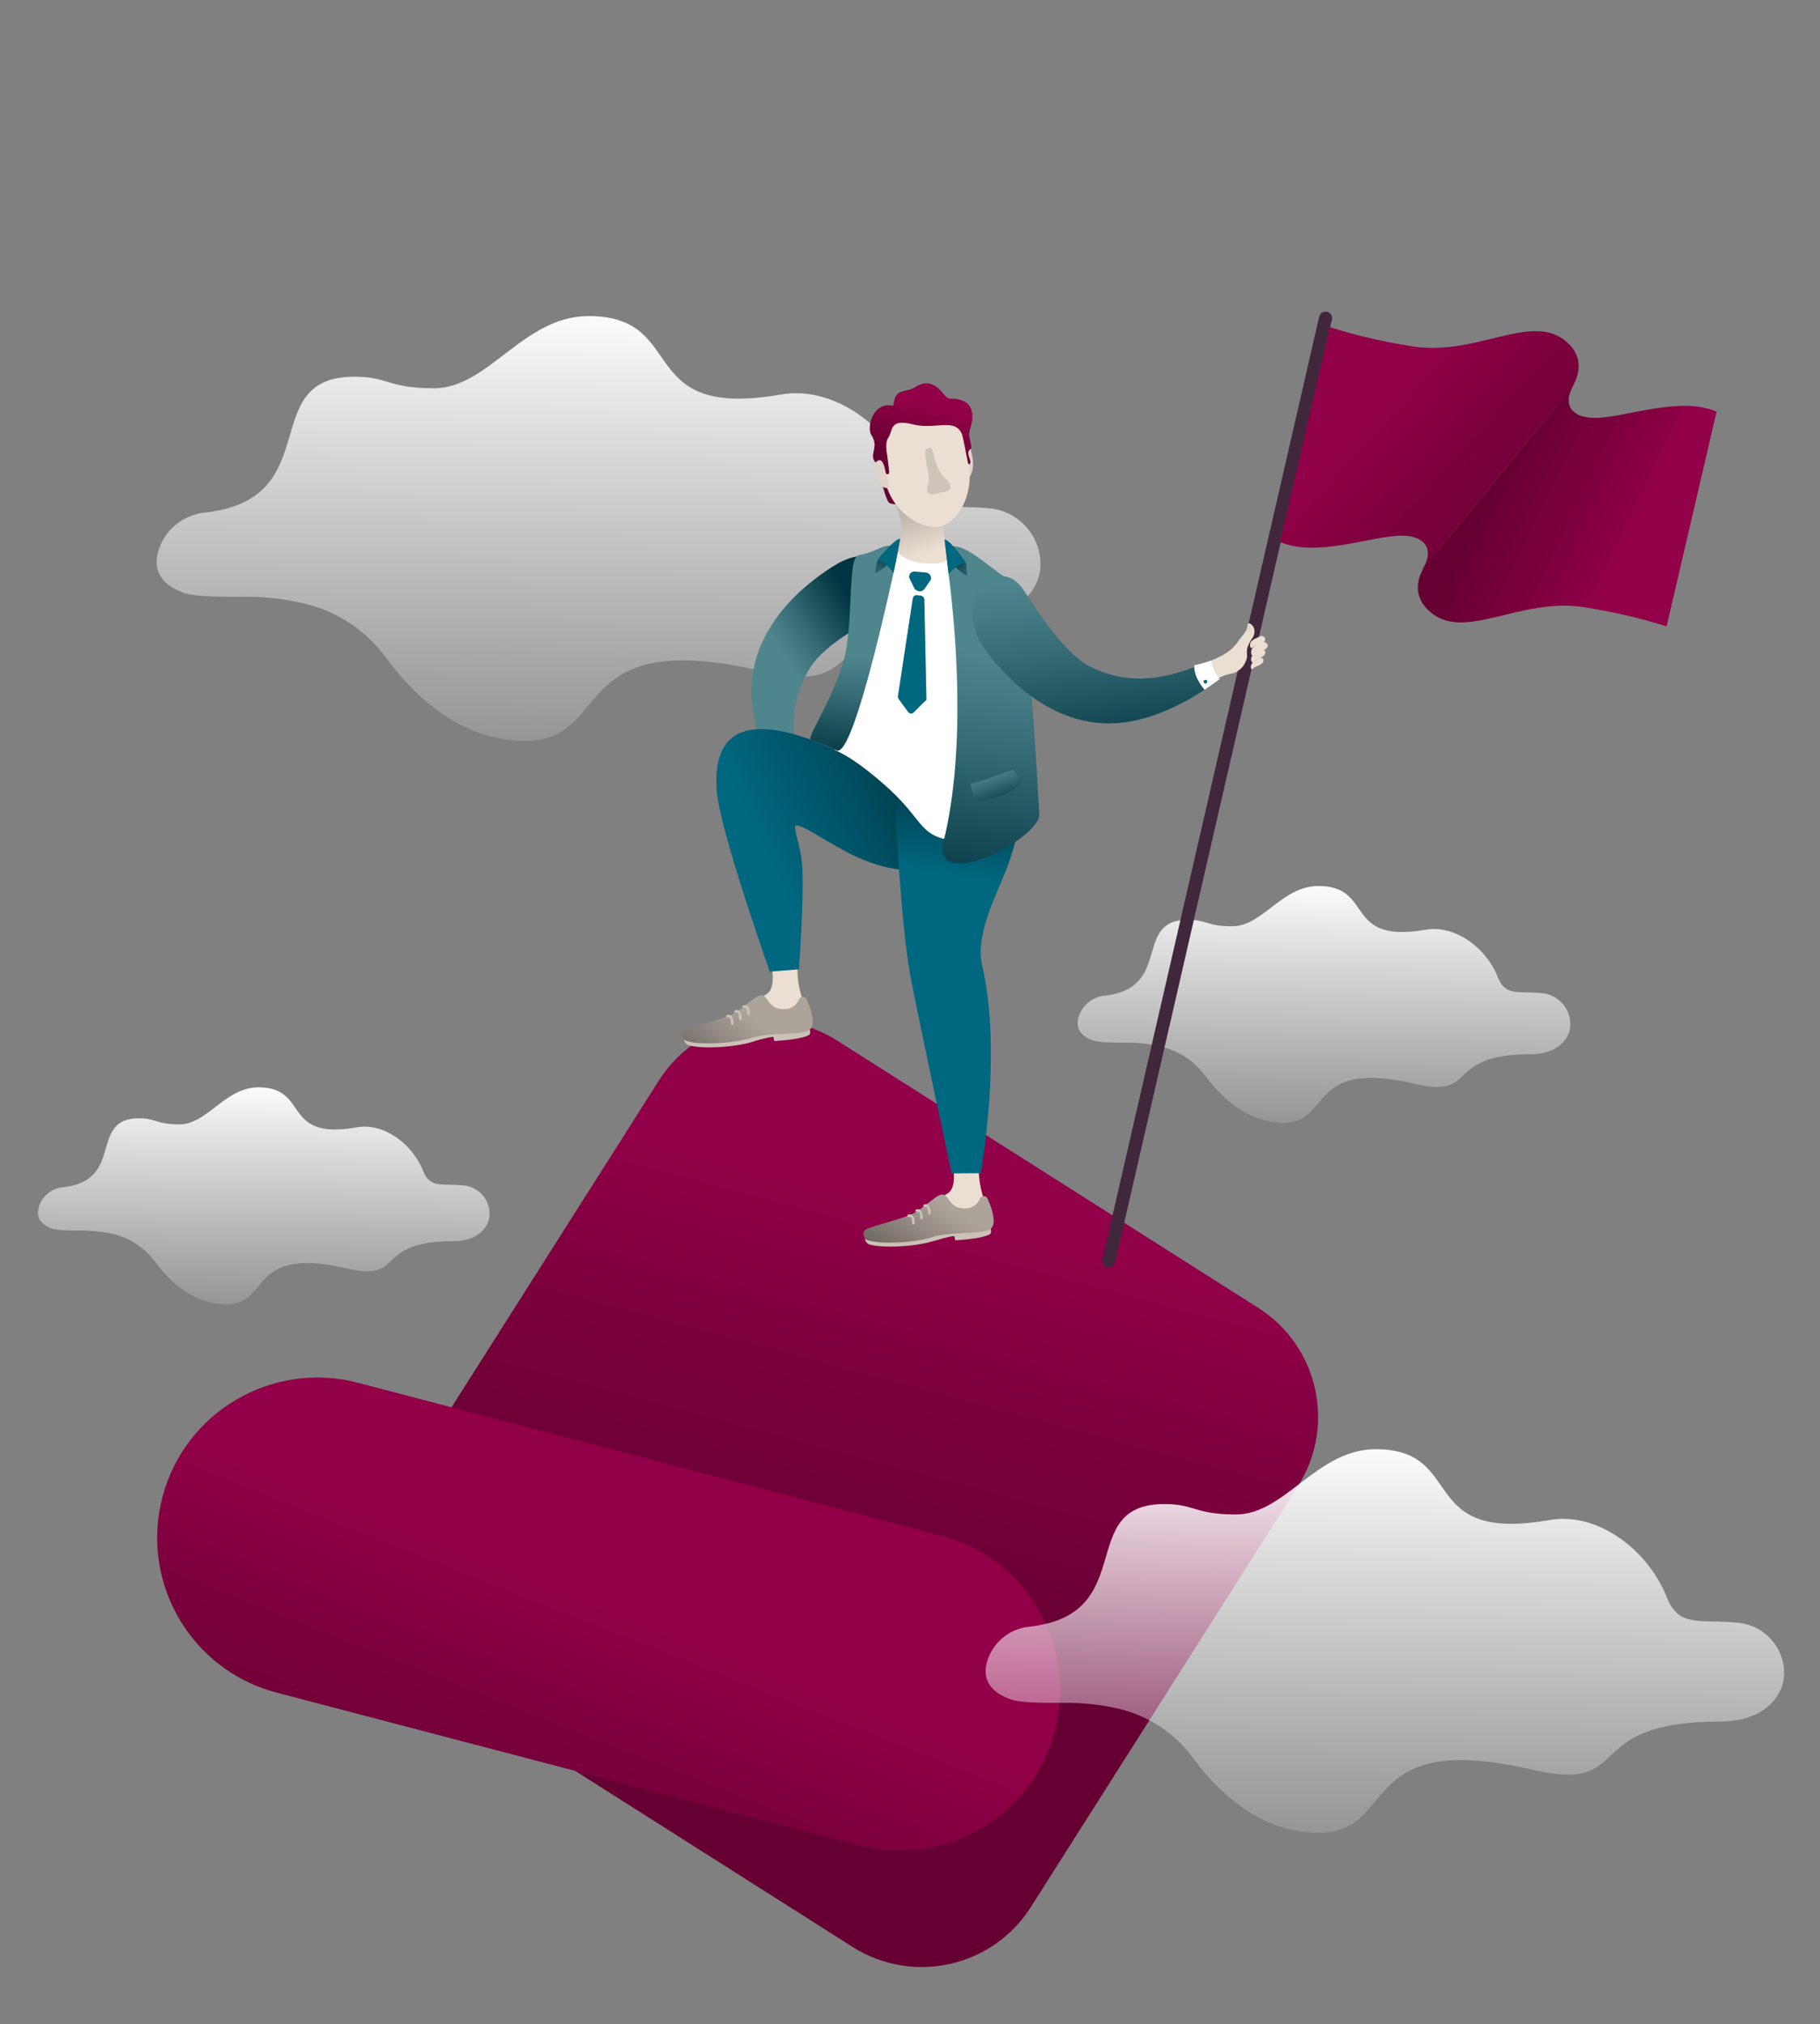
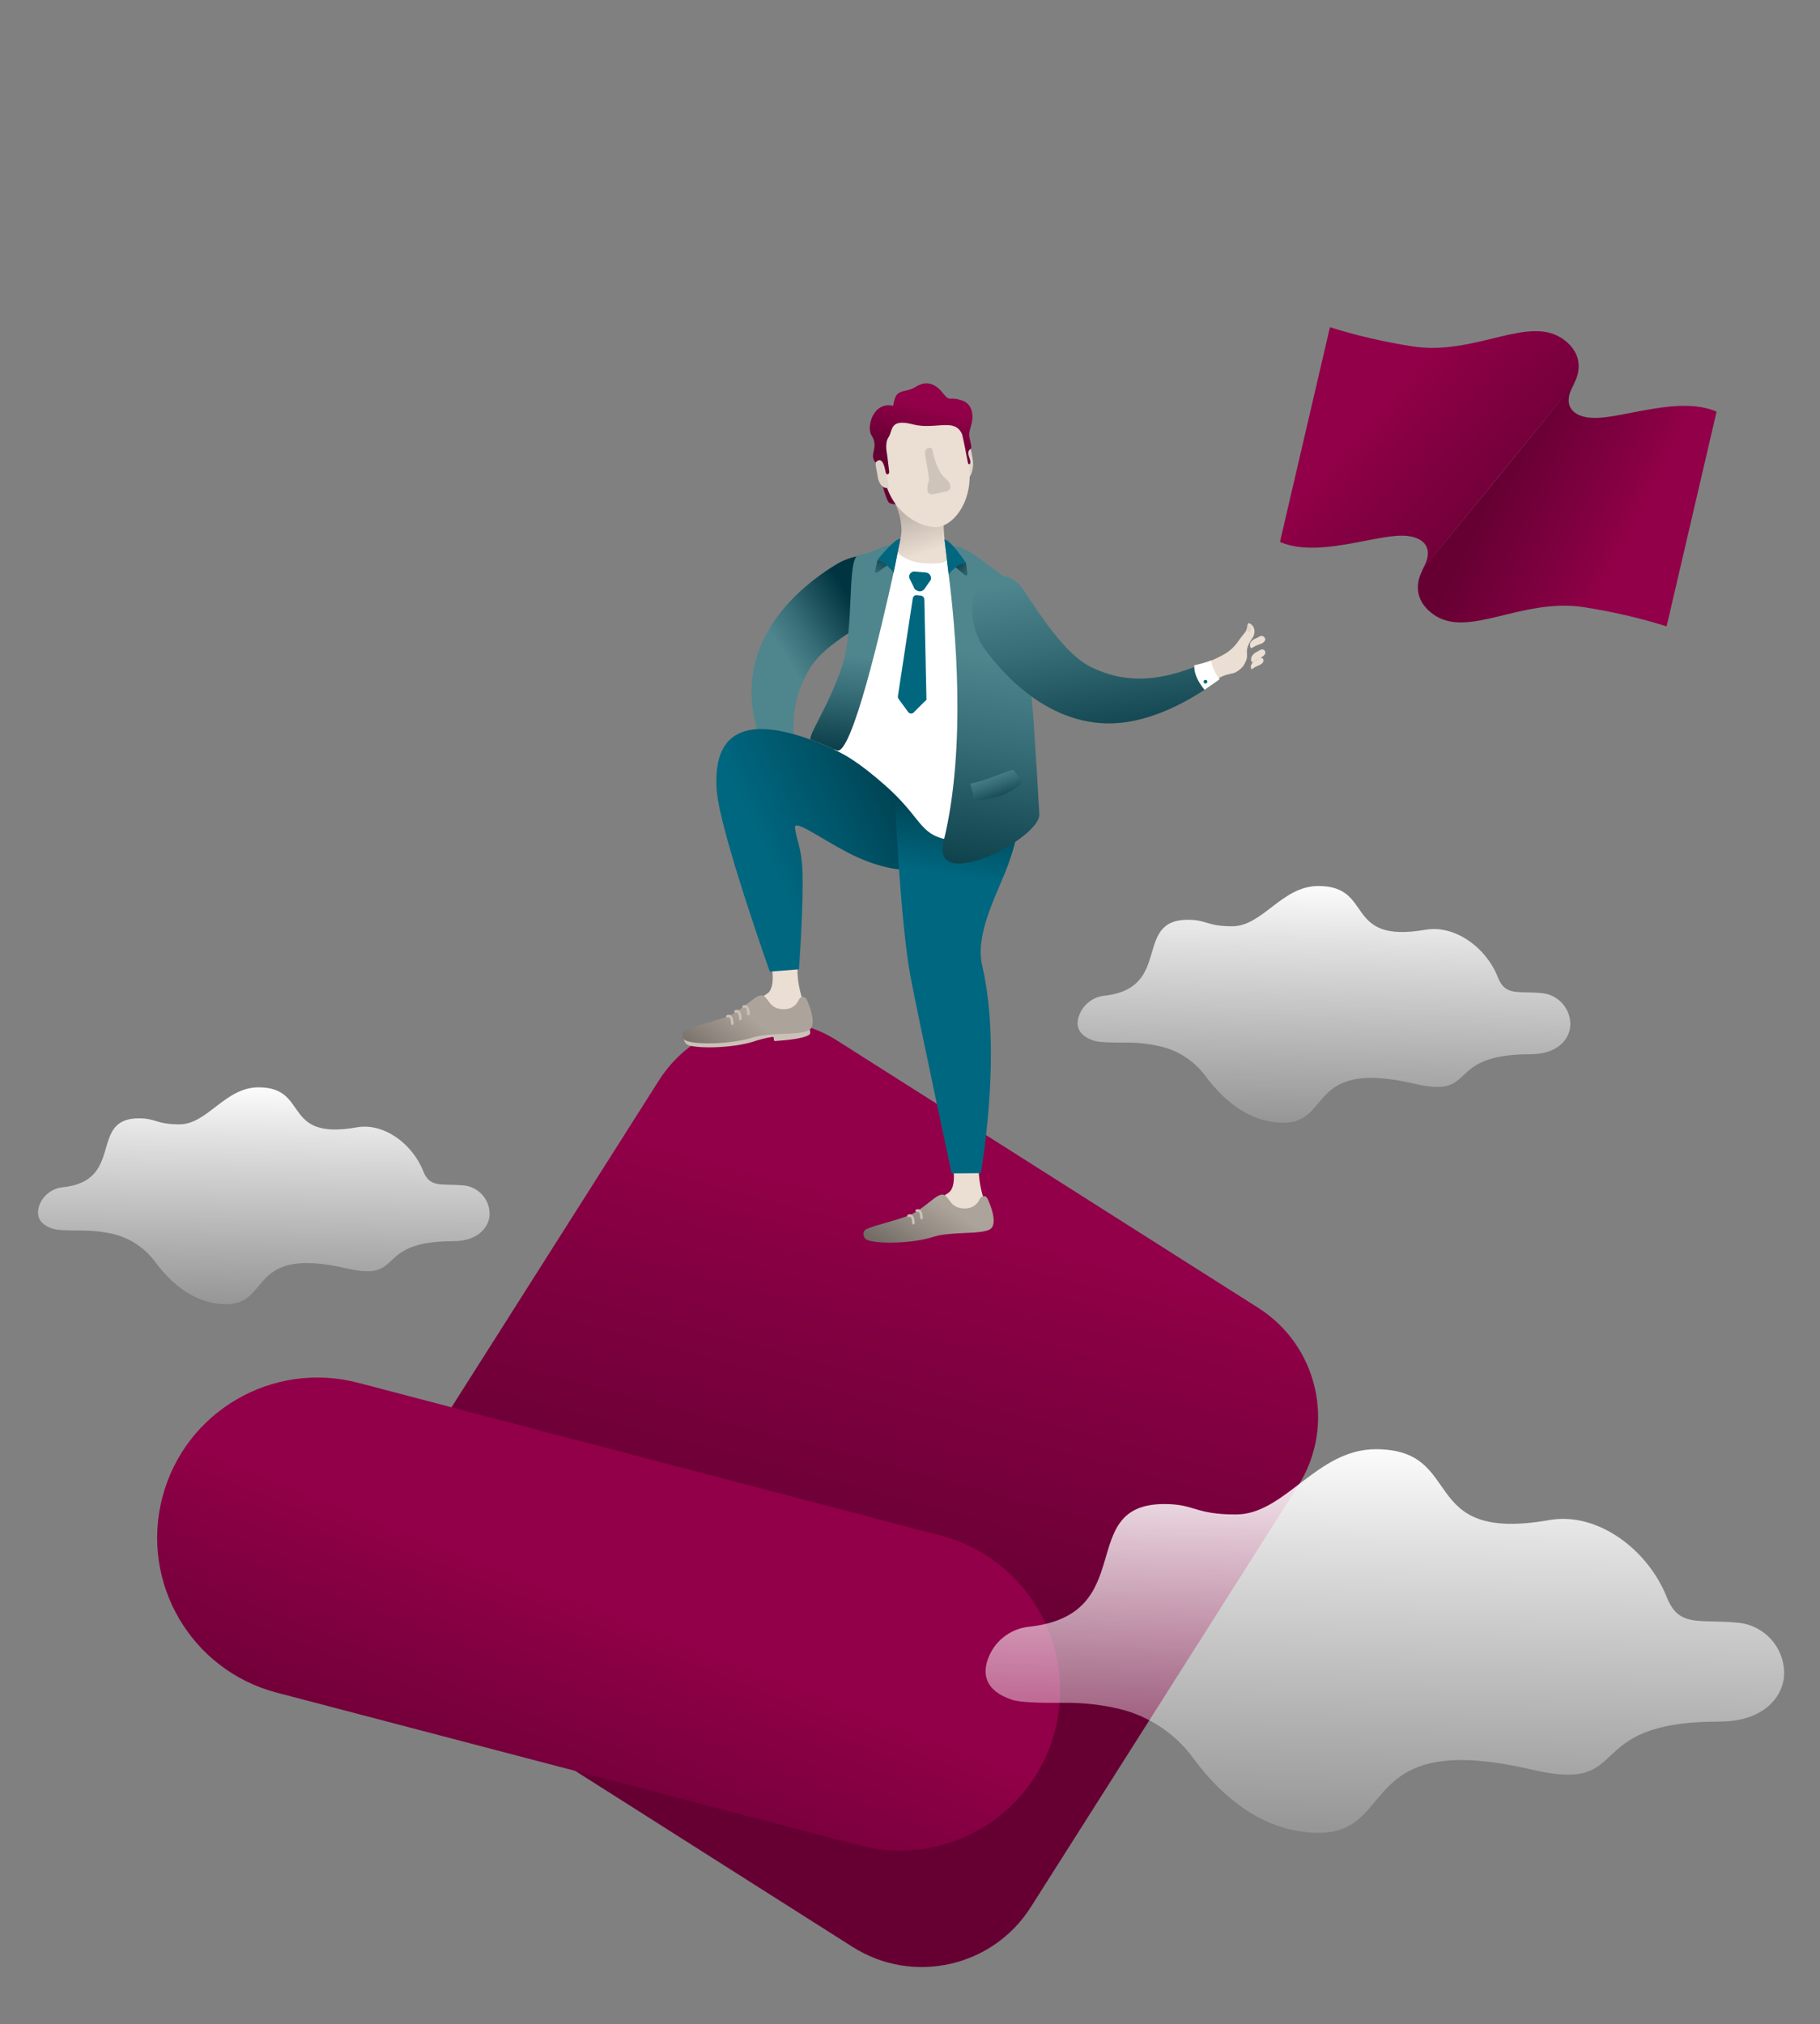
<svg xmlns="http://www.w3.org/2000/svg" version="1.1" id="Layer_1" x="0px" y="0px" viewBox="0 0 786.6 874.8" style="enable-background:new 0 0 786.6 874.8;" xml:space="preserve">
  <rect x="0" y="0" width="786.6" height="874.8" fill="#808080" stroke="none" />
  <style type="text/css">
	.st0{fill:url(#SVGID_1_);}
	.st1{fill:url(#SVGID_2_);}
	.st2{fill:url(#SVGID_3_);}
	.st3{fill:url(#SVGID_4_);}
	.st4{fill:#EBDED2;}
	.st5{fill:#CCC1B7;}
	.st6{fill:url(#SVGID_5_);}
	.st7{fill:none;stroke:#CCC1B7;stroke-width:1.109;stroke-linecap:round;stroke-linejoin:round;}
	.st8{fill:url(#SVGID_6_);}
	.st9{fill:url(#SVGID_7_);}
	.st10{fill:url(#SVGID_8_);}
	.st11{fill:#FFFFFF;}
	.st12{fill:url(#SVGID_9_);}
	.st13{fill:url(#SVGID_10_);}
	.st14{fill:url(#SVGID_11_);}
	.st15{fill:#E0D4C9;}
	.st16{fill:url(#SVGID_12_);}
	.st17{fill:#CFC4B9;}
	.st18{fill:#00677F;}
	.st19{fill:url(#SVGID_13_);}
	.st20{fill:url(#SVGID_14_);}
	.st21{fill:url(#SVGID_15_);}
	.st22{fill:url(#SVGID_16_);}
	.st23{fill:none;stroke:#41273B;stroke-width:5.634;stroke-linecap:round;stroke-linejoin:round;}
	.st24{fill:url(#SVGID_17_);}
	.st25{fill:url(#SVGID_18_);}
	.st26{fill:url(#SVGID_19_);}
	.st27{fill:url(#SVGID_20_);}
	.st28{fill:url(#SVGID_21_);}
	.st29{fill:url(#SVGID_22_);}
	.st30{fill:url(#SVGID_23_);}
</style>
  <g id="Calque_1">
    <linearGradient id="SVGID_1_" gradientUnits="userSpaceOnUse" x1="114.95" y1="83.049" x2="112.402" y2="-69.915" gradientTransform="matrix(1 0 0 -1 0 549.579)">
      <stop offset="0" style="stop-color:#FFFFFF" />
      <stop offset="0.17" style="stop-color:#FFFFFF;stop-opacity:0.76" />
      <stop offset="0.48" style="stop-color:#FFFFFF;stop-opacity:0.36" />
      <stop offset="0.7" style="stop-color:#FFFFFF;stop-opacity:0.1" />
      <stop offset="0.8" style="stop-color:#FFFFFF;stop-opacity:0" />
    </linearGradient>
    <path class="st0" d="M60,483.3c7.6,0,7.3,2.6,17.6,2.6c12,0,19.7-16,34.1-16c22.3,0,9.7,23.1,42.5,17.3   c11.7-2.1,24.1,7.2,28.7,18.9c3,7.5,7.9,5.3,17.5,6.2c6.3,0.6,11.2,5.9,11.2,12.3l0,0c0,5.4-4.7,11.8-15.7,11.8   c-34.9,0-20.4,17.7-45.9,11.8c-46.8-10.9-30.5,19.9-57.9,14.9c-11.7-2.2-20.2-11.2-25-17.7c-4.4-6-10.8-10.3-18.1-12.1   c-4.4-1-8.9-1.5-13.3-1.5c-5.7,0-11-0.1-13-0.8c-6.2-2.1-6.9-5.9-5.9-9.5c1.4-4.6,5.5-7.9,10.3-8.4C54.2,510.3,38.1,483.3,60,483.3   z" />
    <linearGradient id="SVGID_2_" gradientUnits="userSpaceOnUse" x1="260.572" y1="419.516" x2="255.586" y2="120.278" gradientTransform="matrix(1 0 0 -1 0 549.579)">
      <stop offset="0" style="stop-color:#FFFFFF" />
      <stop offset="0.17" style="stop-color:#FFFFFF;stop-opacity:0.76" />
      <stop offset="0.48" style="stop-color:#FFFFFF;stop-opacity:0.36" />
      <stop offset="0.7" style="stop-color:#FFFFFF;stop-opacity:0.1" />
      <stop offset="0.8" style="stop-color:#FFFFFF;stop-opacity:0" />
    </linearGradient>
-     <path class="st1" d="M153.2,162.8c14.8,0,14.3,5,34.4,5c23.5,0,38.5-31.2,66.8-31.2c43.6,0,19.1,45.1,83.1,33.9   c23-4,47.1,14,56.1,37c5.8,14.7,15.4,10.4,34.2,12.2c12.4,1.2,21.9,11.7,21.9,24.2l0,0c0,10.6-9.1,23.1-30.8,23.1   c-68.2,0-39.9,34.6-89.8,23c-91.5-21.4-59.7,39-113.2,29.1c-22.9-4.2-39.6-22-48.9-34.7c-8.6-11.8-21.2-20.2-35.5-23.6   c-8.6-2-17.3-3-26.1-2.9C94.2,258,84,257.7,80,256.4c-12.2-4.2-13.6-11.6-11.5-18.5c2.7-9,10.8-15.4,20.1-16.4   C141.7,215.7,110.3,162.8,153.2,162.8z" />
    <linearGradient id="SVGID_3_" gradientUnits="userSpaceOnUse" x1="573.325" y1="170.297" x2="570.55" y2="3.478" gradientTransform="matrix(1 0 0 -1 0 549.579)">
      <stop offset="0" style="stop-color:#FFFFFF" />
      <stop offset="0.17" style="stop-color:#FFFFFF;stop-opacity:0.76" />
      <stop offset="0.48" style="stop-color:#FFFFFF;stop-opacity:0.36" />
      <stop offset="0.7" style="stop-color:#FFFFFF;stop-opacity:0.1" />
      <stop offset="0.8" style="stop-color:#FFFFFF;stop-opacity:0" />
    </linearGradient>
    <path class="st2" d="M513.4,397.5c8.3,0,8,2.8,19.2,2.8c13.1,0,21.4-17.4,37.2-17.4c24.3,0,10.6,25.1,46.3,18.9   c12.8-2.2,26.3,7.8,31.3,20.6c3.2,8.2,8.6,5.8,19.1,6.8c6.9,0.7,12.2,6.5,12.2,13.5l0,0c0,5.9-5.1,12.9-17.1,12.9   c-38,0-22.2,19.3-50,12.8c-51.1-11.9-33.3,21.7-63.1,16.2c-12.7-2.4-22-12.2-27.3-19.3c-4.8-6.6-11.8-11.3-19.8-13.1   c-4.8-1.1-9.7-1.7-14.6-1.6c-6.3,0-12-0.1-14.2-0.9c-6.8-2.3-7.6-6.5-6.4-10.3c1.6-5,6-8.6,11.2-9.1   C507,427,489.5,397.5,513.4,397.5z" />
    <linearGradient id="SVGID_4_" gradientUnits="userSpaceOnUse" x1="397.449" y1="24.991" x2="353.867" y2="-138.127" gradientTransform="matrix(1 0 0 -1 -8.370179e-03 549.543)">
      <stop offset="0" style="stop-color:#910048" />
      <stop offset="0.31" style="stop-color:#820041" />
      <stop offset="1" style="stop-color:#660033" />
    </linearGradient>
    <path class="st3" d="M361.8,449.7l182,115.5c26,16.5,33.7,51,17.2,77l-115.5,182c-16.5,26-51,33.7-77,17.2l-182-115.5   c-26-16.5-33.7-51-17.2-77l115.5-182C301.3,440.9,335.8,433.2,361.8,449.7z" />
    <path class="st4" d="M344.8,417.4c-0.6,4.2,0.8,14.3,5.2,21.6c2.9,4.8-5.4,10.5-19.7,5.7c-3.9-1.3-12.5,5.3-13.2,2.9   c-0.7-2.3,1.3-7,3.9-10.1c2.6-3.1,6.8-5.6,10.6-8.1c3.8-2.5,1.9-12,1.9-12H344.8z" />
    <path class="st5" d="M296.2,449c-0.3,0-0.5,0.3-0.5,0.6c0,0,0,0.1,0,0.1c0.3,0.9,0.9,1.6,1.8,2c5.5,1.7,20,1,27.9-1.5   c2.1-0.7,6-1.8,8.5-2.1c1-0.1,0.1,1.9,1.1,1.8c5.9-0.4,11.8-1.1,14.4-2.5c1.1-0.6,0.7-1.3,0.6-2.5l-0.8-2.3l-24.5,3.5L296.2,449z" />
    <linearGradient id="SVGID_5_" gradientUnits="userSpaceOnUse" x1="305.276" y1="81.57" x2="326.23" y2="108.814" gradientTransform="matrix(1 0 0 -1 0 549.579)">
      <stop offset="0" style="stop-color:#66615B" />
      <stop offset="0.6" style="stop-color:#938B83" />
      <stop offset="1" style="stop-color:#ACA39A" />
    </linearGradient>
    <path class="st6" d="M296.9,449.9c-2.4-0.8-2.4-4-0.7-4.8c4.7-2.1,16-4.4,20.5-6.9c6-3.3,10.6-9.1,13.1-7.9s2.6,5.3,8,5.8   c4.4,0.4,6.5-1.9,7.5-4.1c0.6-1.4,2.5-1.6,3.2-0.3c0.5,0.9,5.2,11.2,1.1,13.5c-4.1,2.4-16.5,0.8-24.4,3.2   C317.1,451,302.3,451.7,296.9,449.9z" />
    <path class="st7" d="M316.5,442.4c-0.1-1.4-0.2-3.8-2.1-3.2" />
    <path class="st7" d="M320,440.3c-0.1-1.4-0.2-3.8-2.1-3.2" />
    <path class="st7" d="M323.5,438.2c-0.1-1.4-0.2-3.7-2.1-3.2" />
    <path class="st4" d="M423.1,503.5c-0.5,4.2,0.8,14.3,5.2,21.6c2.9,4.8-5.4,10.5-19.7,5.7c-3.9-1.3-12.5,5.3-13.2,2.9   s1.3-7,3.9-10.1c2.6-3.1,6.8-5.6,10.6-8.1c3.8-2.5,1.9-12,1.9-12H423.1z" />
-     <path class="st5" d="M374.4,535.1c-0.3,0-0.5,0.3-0.5,0.6c0,0,0,0.1,0,0.1c0.3,0.9,0.9,1.7,1.8,2c5.5,1.7,20,1,27.9-1.5   c2.1-0.6,6-1.8,8.5-2.1c1-0.1,0.1,1.9,1.1,1.8c5.9-0.4,11.8-1.1,14.4-2.5c1.1-0.6,0.7-1.3,0.6-2.5l-0.8-2.3l-24.5,3.5L374.4,535.1z   " />
    <linearGradient id="SVGID_6_" gradientUnits="userSpaceOnUse" x1="388.961" y1="-0.374" x2="408.029" y2="28.957" gradientTransform="matrix(1 0 0 -1 0 549.579)">
      <stop offset="0" style="stop-color:#66615B" />
      <stop offset="0.6" style="stop-color:#938B83" />
      <stop offset="1" style="stop-color:#ACA39A" />
    </linearGradient>
    <path class="st8" d="M375.1,536c-2.4-0.8-2.4-4-0.7-4.8c4.7-2.1,16-4.4,20.5-6.9c6-3.3,10.6-9.1,13.1-7.9c2.5,1.2,2.6,5.3,8,5.8   c4.4,0.4,6.5-1.9,7.5-4.1c0.6-1.4,2.5-1.6,3.2-0.3c0.5,0.9,5.2,11.2,1.1,13.5s-16.5,0.8-24.4,3.2   C395.4,537.2,380.6,537.8,375.1,536z" />
    <path class="st7" d="M394.8,528.6c-0.1-1.4-0.2-3.7-2.1-3.2" />
    <path class="st7" d="M398.3,526.4c-0.1-1.4-0.2-3.7-2.1-3.2" />
-     <path class="st7" d="M401.7,524.3c-0.1-1.4-0.2-3.8-2.1-3.2" />
    <linearGradient id="SVGID_7_" gradientUnits="userSpaceOnUse" x1="394.868" y1="374.573" x2="390.259" y2="354.877" gradientTransform="matrix(1 0 0 -1 0 549.579)">
      <stop offset="0" style="stop-color:#910048" />
      <stop offset="0.31" style="stop-color:#820041" />
      <stop offset="1" style="stop-color:#660033" />
    </linearGradient>
    <path class="st9" d="M381.2,209c0,0,1.9,7.4,3.1,8.3c1.3,0.9,6.1,0.8,6.1,0.8l-0.3-6.3L381.2,209z" />
    <linearGradient id="SVGID_8_" gradientUnits="userSpaceOnUse" x1="379.317" y1="272.955" x2="347.73" y2="252.681" gradientTransform="matrix(1 0 0 -1 0 549.579)">
      <stop offset="0" style="stop-color:#003440" />
      <stop offset="0.65" style="stop-color:#376D76" />
      <stop offset="1" style="stop-color:#4F868E" />
    </linearGradient>
    <path class="st10" d="M386,262.6c-10.4,5.7-29.2,15.2-35.8,25.9c-12.3,19.9-6,38.6-2,52.4c-3,0.2-6,1.2-8.4,2.9   c-4.9-8.1-13.7-24-14.9-41.4c-2.2-32.1,25.6-52,36.9-58.7s26.3-4,29.2,0.9C393.7,249.7,394.2,258.1,386,262.6z" />
    <path class="st11" d="M344.5,340c-3,0.1-6,1-8.5,2.7c-1.1-1.9-2.5-4.3-3.9-7.1c1.9-1.3,6.8-4.1,11-3.2   C343.4,335,343.9,337.5,344.5,340z" />
    <linearGradient id="SVGID_9_" gradientUnits="userSpaceOnUse" x1="408.087" y1="217.353" x2="330.765" y2="180.89" gradientTransform="matrix(1 0 0 -1 0 549.579)">
      <stop offset="0" style="stop-color:#003440" />
      <stop offset="0.56" style="stop-color:#005367" />
      <stop offset="1" style="stop-color:#006780" />
    </linearGradient>
    <path class="st12" d="M371.9,329.3c11.1,4.9,24.2-2.2,32.7,23.2c9.2,27.8-15.7,27.6-38.1,16c-11.8-6.1-23.2-14.6-22.9-10.8   c0.4,4.7,2.8,8.4,3.2,18.4c0.6,14.4-1.5,42.8-1.5,42.8l-12.6,1c0,0-21.5-60.6-22.9-78C305.9,292.7,363.3,325.5,371.9,329.3z" />
    <linearGradient id="SVGID_10_" gradientUnits="userSpaceOnUse" x1="418.911" y1="210.603" x2="412.311" y2="171.002" gradientTransform="matrix(1 0 0 -1 0 549.579)">
      <stop offset="0" style="stop-color:#003440" />
      <stop offset="0.56" style="stop-color:#005367" />
      <stop offset="1" style="stop-color:#006780" />
    </linearGradient>
    <path class="st13" d="M427.8,329.3c-11.8,2.7-41.6-18.6-41.2,8.2c0.2,13.4,2.8,61.7,6.8,83.9c2.9,15.7,17.9,85.7,17.9,85.7   l12.6-0.1c0,0,9.4-52.2,0.6-89.7c-3.1-13.1,5.8-29.9,10.1-40.7C446.8,345.6,440.1,326.4,427.8,329.3z" />
    <linearGradient id="SVGID_11_" gradientUnits="userSpaceOnUse" x1="398.413" y1="309.978" x2="392.753" y2="327.425" gradientTransform="matrix(1 0 0 -1 0 549.579)">
      <stop offset="0" style="stop-color:#EBDED2" />
      <stop offset="1" style="stop-color:#BFB5AB" />
    </linearGradient>
    <path class="st14" d="M391.1,252.1c-2-0.4-5.1-2-5-4.1c0.1-4.5,3.5-13.3,3.5-19.1c-0.1-3.6-0.9-7.2-2.4-10.6   c-2.1-5.2-0.8-5.5,9.1-0.3c7.7,4,11.5,1.2,11.5,4c-0.2,8.4,0.8,16.8,2.9,25C412.3,252.7,401.2,254.2,391.1,252.1z" />
    <path class="st15" d="M416.4,198.3c0.6,4.5,1.2,8.1,2.3,7.9c1.1-0.2,2.2-4.3,1.8-7c-0.6-4.5-1.8-9.6-3.4-9.3   C415.4,190.1,415.7,193.8,416.4,198.3z" />
    <path class="st4" d="M418.7,200c2.4,15.9-6,26.6-13.1,27.7c-7.1,1.1-21.2-6.3-23.5-22.2c-2.4-15.9-1.9-29.1,14-31.5   C412,171.6,416.3,184.1,418.7,200z" />
    <linearGradient id="SVGID_12_" gradientUnits="userSpaceOnUse" x1="405.157" y1="372.172" x2="400.547" y2="352.468" gradientTransform="matrix(1 0 0 -1 0 549.579)">
      <stop offset="0" style="stop-color:#910048" />
      <stop offset="0.31" style="stop-color:#820041" />
      <stop offset="1" style="stop-color:#660033" />
    </linearGradient>
    <path class="st16" d="M415.6,173c-5.7-1.9-4.8,1-8-3c-2.2-2.8-6.1-6.4-11.7-2.9c-4.5,2.9-8.1,0.6-9.4,6c-1.1,4.7-0.6,5.6-0.6,5.6   c13.1,11.5,25.9-0.5,29.9,9c0.3,0.8,2,9.4,2.5,12.1c0.2,1.3,1.4,1.1,1-0.8c-0.3-1.5-1.8-3.7,0.2-5c0.7-0.4,0-2.5-0.5-4.9   c-0.4-1.9,0.2-3.3,0.7-5.2C420.9,180,420.6,174.6,415.6,173z" />
    <path class="st17" d="M403,194.6c0,0,1.7,8.9,5.3,11.9s2.7,5.4,0.9,5.8s-6,1.5-6.8,1.3c-2.4-0.5-1.6-3.6-1-5.5   c0.6-1.9-2.1-11.8-1.5-13.3S402.8,192.9,403,194.6z" />
    <path class="st11" d="M387.8,238.5c0,0,3.8,5.6,16.2,5c6.5-0.3,5.1-2.1,7.3-3.8c1.1-0.8,2.7-0.6,3.5,0.6c0.1,0.2,0.3,0.4,0.3,0.7   c6,18.7,35.3,106.7,28.4,112.8c-7.9,7-21.1,11.4-33.8,9.1c-12.7-2.3-11.2-9.6-27.6-23.9c-10.6-9.3-16.9-12.9-21.1-14.8   C354.3,321,381.8,238.7,387.8,238.5z" />
    <path class="st18" d="M395.2,254.3l-2-4.1c-0.6-1.1-0.1-2.5,1-3c0.4-0.2,0.9-0.3,1.3-0.2l4.6,0.4c1.3,0.1,2.3,1.2,2.3,2.5   c0,0.4-0.1,0.8-0.4,1.1l-2.5,3.6c-0.9,1.1-2.4,1.3-3.5,0.4C395.6,255,395.4,254.7,395.2,254.3z" />
    <path class="st18" d="M400.4,301.9l-0.9-42.8c0-0.9-0.7-1.6-1.6-1.7l-1.6-0.2c-0.9-0.1-1.6,0.5-1.8,1.4l-6.4,42.1   c-0.1,0.5,0,1,0.3,1.4l4.1,5.6c0.5,0.7,1.5,0.9,2.2,0.4c0.1-0.1,0.2-0.1,0.2-0.2l4.8-4.8C400.3,302.8,400.5,302.4,400.4,301.9z" />
    <linearGradient id="SVGID_13_" gradientUnits="userSpaceOnUse" x1="414.453" y1="158.089" x2="430.798" y2="266.214" gradientTransform="matrix(1 0 0 -1 0 549.579)">
      <stop offset="0" style="stop-color:#003440" />
      <stop offset="0.65" style="stop-color:#376D76" />
      <stop offset="1" style="stop-color:#4F868E" />
    </linearGradient>
    <path class="st19" d="M408.8,237.4c0,0,0.4,4.5,1.2,10.8c2.8,21.7,7.9,74.6-2.2,115.5c-5.6,22.9,42.4-1.5,41.4-12   c-0.7-7.9-4.1-95.9-13-101.1S414.7,231.8,408.8,237.4z" />
    <linearGradient id="SVGID_14_" gradientUnits="userSpaceOnUse" x1="433.654" y1="201.169" x2="428.415" y2="216.256" gradientTransform="matrix(1 0 0 -1 0 549.579)">
      <stop offset="0" style="stop-color:#003440" />
      <stop offset="0.65" style="stop-color:#376D76" />
      <stop offset="1" style="stop-color:#4F868E" />
    </linearGradient>
    <path class="st20" d="M419.4,338.7l1.4,5.8c0.2,0.8,0.9,1.4,1.7,1.4c2.6-0.3,8.3-1,12-2.8c2.3-1.1,4.5-2.4,6.5-4.1   c0.6-0.6,0.6-1.5,0.1-2.2l-3.2-4.2c0,0-7.2,2.4-9.7,3.5C425.6,337.2,419.4,338.7,419.4,338.7z" />
    <linearGradient id="SVGID_15_" gradientUnits="userSpaceOnUse" x1="481.926" y1="215.409" x2="468.726" y2="302.164" gradientTransform="matrix(1 0 0 -1 0 549.579)">
      <stop offset="0" style="stop-color:#003440" />
      <stop offset="0.65" style="stop-color:#376D76" />
      <stop offset="1" style="stop-color:#4F868E" />
    </linearGradient>
    <path class="st21" d="M442.2,254.7c6.6,9.9,17.8,27.8,29,33.4c20.9,10.5,39,2.6,52.3-2.7c0.4,3,1.7,5.8,3.7,8.1   c-7.6,5.6-22.7,15.8-39.9,18.5c-31.8,5-54-20.9-61.7-31.5c-7.7-10.6-6.3-25.9-1.6-29.2C428.6,248.1,436.9,246.8,442.2,254.7z" />
    <path class="st15" d="M382.9,203.9c0.7,4.9,2.1,6.7,0.5,7c-1.6,0.2-3.5-1.6-4-4.6c-0.7-4.9-1.9-7.1,0.4-7.8   C380.6,198.3,382.1,198.9,382.9,203.9z" />
    <linearGradient id="SVGID_16_" gradientUnits="userSpaceOnUse" x1="387.449" y1="376.31" x2="382.839" y2="356.613" gradientTransform="matrix(1 0 0 -1 0 549.579)">
      <stop offset="0" style="stop-color:#910048" />
      <stop offset="0.31" style="stop-color:#820041" />
      <stop offset="1" style="stop-color:#660033" />
    </linearGradient>
    <path class="st22" d="M391.2,178.5c-1.1-2-2.4-2.3-4.6-3c-9.2-2.6-12.2,9.1-10,12.5c3.6,5.5-1.3,8.2,1.8,11.9   c3.2-3.5,4.1,3,4.4,4.3s1.6,0.9,1.5-0.4c-0.2-1.7-0.5-4.2-0.8-6.7c-0.2-1.5-1.2-5.5,0.5-8.1c2-3,0.4-7.9,9.8-5.8   C395.2,183.6,392.3,180.4,391.2,178.5z" />
-     <line class="st23" x1="572.9" y1="137.5" x2="479.2" y2="544.9" />
    <linearGradient id="SVGID_17_" gradientUnits="userSpaceOnUse" x1="703.804" y1="316.462" x2="648.487" y2="343.491" gradientTransform="matrix(1 0 0 -1 0 549.579)">
      <stop offset="0" style="stop-color:#910048" />
      <stop offset="0.31" style="stop-color:#820041" />
      <stop offset="1" style="stop-color:#660033" />
    </linearGradient>
    <path class="st24" d="M741.9,177.9l-21.6,92.8c-11.7-3.7-23.6-6.4-35.7-8.3c-27.3-4.2-50.4,14.1-65.4,2.9   c-10.2-7.6-6-17.7-2.5-21.6c4-4.6,64-78.3,64-78.3c-6.2,9.6-1.1,15.1,8.2,15.2C701.8,180.8,725.8,170.9,741.9,177.9z" />
    <linearGradient id="SVGID_18_" gradientUnits="userSpaceOnUse" x1="597.726" y1="374.52" x2="663.735" y2="314.171" gradientTransform="matrix(1 0 0 -1 0 549.579)">
      <stop offset="0" style="stop-color:#910048" />
      <stop offset="0.31" style="stop-color:#820041" />
      <stop offset="1" style="stop-color:#660033" />
    </linearGradient>
    <path class="st25" d="M553.2,234.2l21.6-92.8c11.7,3.7,23.6,6.4,35.7,8.3c27.3,4.2,50.4-14.1,65.4-2.9c10.2,7.6,6,17.7,2.5,21.6   c-4,4.6-64,78.3-64,78.3c6.2-9.6,1.1-15.1-8.2-15.2C593.3,231.3,569.2,241.2,553.2,234.2z" />
    <linearGradient id="SVGID_19_" gradientUnits="userSpaceOnUse" x1="363.502" y1="219.608" x2="368.683" y2="266.205" gradientTransform="matrix(1 0 0 -1 0 549.579)">
      <stop offset="0" style="stop-color:#003440" />
      <stop offset="0.65" style="stop-color:#376D76" />
      <stop offset="1" style="stop-color:#4F868E" />
    </linearGradient>
    <path class="st26" d="M388.3,237.1c0,0-0.8,4.5-2.1,10.4c-5.1,23.2-18.2,79.8-24.6,76.8c-5.3-2.5-8.2-3.6-11.1-4.6   c-2-0.8,8-15,13.5-32s1.8-47,7.2-47.8C379.4,238.7,382.9,233.4,388.3,237.1z" />
    <path class="st4" d="M540.5,279.9c0.1,0.2,0.3,0.2,0.4,0.2c0,0,0,0,0,0c0.5-0.3,1.7-0.9,2-1.1l1.6-0.6l0.3-0.1   c1.8-0.6,2.3-1.9,1.9-2.5c-0.5-1-1.4-1.3-2.8-0.5l-0.3,0.2c-0.4,0.2-2.3,0.8-3.1,2.1C540.2,278.2,540.1,279.1,540.5,279.9z" />
    <path class="st4" d="M541,286.1c0.1,0.1,0.3,0.2,0.4,0.1c0,0,0,0,0,0c0.5-0.3,1.6-1.1,1.9-1.2l1.5-0.8l0.3-0.1c1.6-0.8,2-2,1.7-2.6   c-0.5-0.9-1.4-1.2-2.7-0.3c-0.1,0.1-0.2,0.1-0.3,0.2c-0.4,0.2-2.1,0.9-2.8,2.3C540.6,284.5,540.6,285.3,541,286.1z" />
    <path class="st4" d="M540.8,289.1c0.1,0.1,0.2,0.2,0.3,0.1c0,0,0,0,0,0c0.4-0.3,1.4-1,1.7-1.1l1.4-0.6l0.2-0.1   c1.5-0.7,1.9-1.8,1.6-2.4c-0.4-0.8-1.2-1.1-2.3-0.3l-0.2,0.2c-0.4,0.2-1.9,0.8-2.5,2C540.5,287.6,540.5,288.4,540.8,289.1z" />
-     <path class="st4" d="M540.9,283c0.1,0.2,0.3,0.2,0.5,0.2c0,0,0,0,0,0c0.6-0.3,1.9-1,2.2-1.2l1.8-0.7l0.3-0.1c1.9-0.7,2.5-2,2.1-2.7   c-0.6-1-1.5-1.4-3-0.5c-0.1,0.1-0.2,0.1-0.3,0.2c-0.5,0.2-2.5,0.9-3.4,2.2C540.7,281.1,540.6,282.1,540.9,283z" />
    <path class="st4" d="M520.9,286.5l3.7,7.8c1.2-0.8,2.5-1.5,3.9-2.1c2-0.9,4.7-1.2,5-1.4c0.7-0.3,3.4-1.7,4.5-4.1c1-2,1.1-2.7,0.9-5   c-0.1-2.3,1.7-4.9,2.1-5.6c0.8-0.9,1.2-2.1,1.2-3.2c0-1.4-0.7-2.7-1.9-3.4c-0.9-0.4-1.1,0.2-1.1,0.5c-0.1,0.9-0.3,1.7-0.6,2.5   c-0.6,1.1-2,2.6-2.7,3.6c-1.9,2.8-3.3,4.3-5.6,5.9C526.5,284.5,520.9,286.5,520.9,286.5z" />
    <path class="st15" d="M538.8,272.4c0,0,0.4,0.9,1,0.8c0.4-0.1,0.9-1.2,0.9-1.7c0.2-1.1-1.3-1.8-1.3-1.7s-0.2,1-0.3,1.4   C539.1,271.7,538.9,272,538.8,272.4z" />
    <path class="st11" d="M523.5,285.4c0.4,3,1.7,5.8,3.7,8.1c-1.8,1.3-4,2.9-6.6,4.6c-1.5-1.8-4.8-6.3-4.4-10.6   C518.6,287,521.1,286.3,523.5,285.4z" />
    <circle class="st18" cx="521" cy="294.6" r="0.8" />
    <linearGradient id="SVGID_20_" gradientUnits="userSpaceOnUse" x1="423.293" y1="297.202" x2="412.394" y2="308.101" gradientTransform="matrix(1 0 0 -1 0 549.579)">
      <stop offset="0" style="stop-color:#4F868E" />
      <stop offset="0.35" style="stop-color:#376D76" />
      <stop offset="1" style="stop-color:#003440" />
    </linearGradient>
    <path class="st27" d="M411.4,243.8l5.7,4.8c0.3,0.2,0.6,0.2,0.9-0.1c0.1-0.1,0.2-0.3,0.1-0.5l-0.6-4.8L411.4,243.8z" />
    <path class="st18" d="M410,248.1c0,0,4.4-5.1,7.5-4.9c0,0-7.1-10.4-9.3-10L410,248.1z" />
    <linearGradient id="SVGID_21_" gradientUnits="userSpaceOnUse" x1="377.711" y1="295.172" x2="383.786" y2="311.303" gradientTransform="matrix(1 0 0 -1 0 549.579)">
      <stop offset="0" style="stop-color:#4F868E" />
      <stop offset="0.35" style="stop-color:#376D76" />
      <stop offset="1" style="stop-color:#003440" />
    </linearGradient>
    <path class="st28" d="M385.2,243.1l-6,4.3c-0.3,0.2-0.7,0.1-0.9-0.1c-0.1-0.2-0.1-0.3-0.1-0.5l1-4.7L385.2,243.1z" />
    <path class="st18" d="M386.2,247.5c0,0-4-5.4-7.1-5.4c0,0,7.9-9.8,10-9.2L386.2,247.5z" />
    <linearGradient id="SVGID_22_" gradientUnits="userSpaceOnUse" x1="166.736" y1="8.537" x2="136.374" y2="-112.924" gradientTransform="matrix(0.99 0.13 0.13 -0.99 97.417 682.861)">
      <stop offset="0" style="stop-color:#910048" />
      <stop offset="0.31" style="stop-color:#820041" />
      <stop offset="1" style="stop-color:#660033" />
    </linearGradient>
    <path class="st29" d="M455.9,748.1L455.9,748.1c-9.7,37-47.5,59.1-84.5,49.4c0,0,0,0,0,0l-251.8-66c-37-9.7-59.1-47.5-49.4-84.5   c0,0,0,0,0,0l0,0c9.7-37,47.6-59.1,84.6-49.4l251.8,66C443.5,673.2,465.6,711.1,455.9,748.1z" />
    <linearGradient id="SVGID_23_" gradientUnits="userSpaceOnUse" x1="600.247" y1="-70.784" x2="595.741" y2="-341.209" gradientTransform="matrix(1 0 0 -1 0 549.579)">
      <stop offset="0" style="stop-color:#FFFFFF" />
      <stop offset="0.17" style="stop-color:#FFFFFF;stop-opacity:0.76" />
      <stop offset="0.48" style="stop-color:#FFFFFF;stop-opacity:0.36" />
      <stop offset="0.7" style="stop-color:#FFFFFF;stop-opacity:0.1" />
      <stop offset="0.8" style="stop-color:#FFFFFF;stop-opacity:0" />
    </linearGradient>
    <path class="st30" d="M503.2,650c13.4,0,13,4.5,31,4.5c21.2,0,34.8-28.2,60.4-28.2c39.4,0,17.2,40.8,75.1,30.6   c20.7-3.6,42.5,12.7,50.7,33.4c5.3,13.3,13.9,9.3,30.9,11c11.2,1.1,19.8,10.5,19.8,21.8l0,0c0,9.6-8.3,20.9-27.8,20.9   c-61.7,0-36.1,31.3-81.1,20.8c-82.7-19.3-54,35.3-102.3,26.3c-20.6-3.8-35.8-19.8-44.2-31.3c-7.8-10.7-19.2-18.2-32-21.3   c-7.7-1.8-15.7-2.7-23.6-2.6c-10.1,0.1-19.4-0.1-23-1.4c-11-3.8-12.3-10.5-10.4-16.7c2.5-8.1,9.7-14,18.2-14.8   C492.8,697.7,464.4,650,503.2,650z" />
  </g>
</svg>